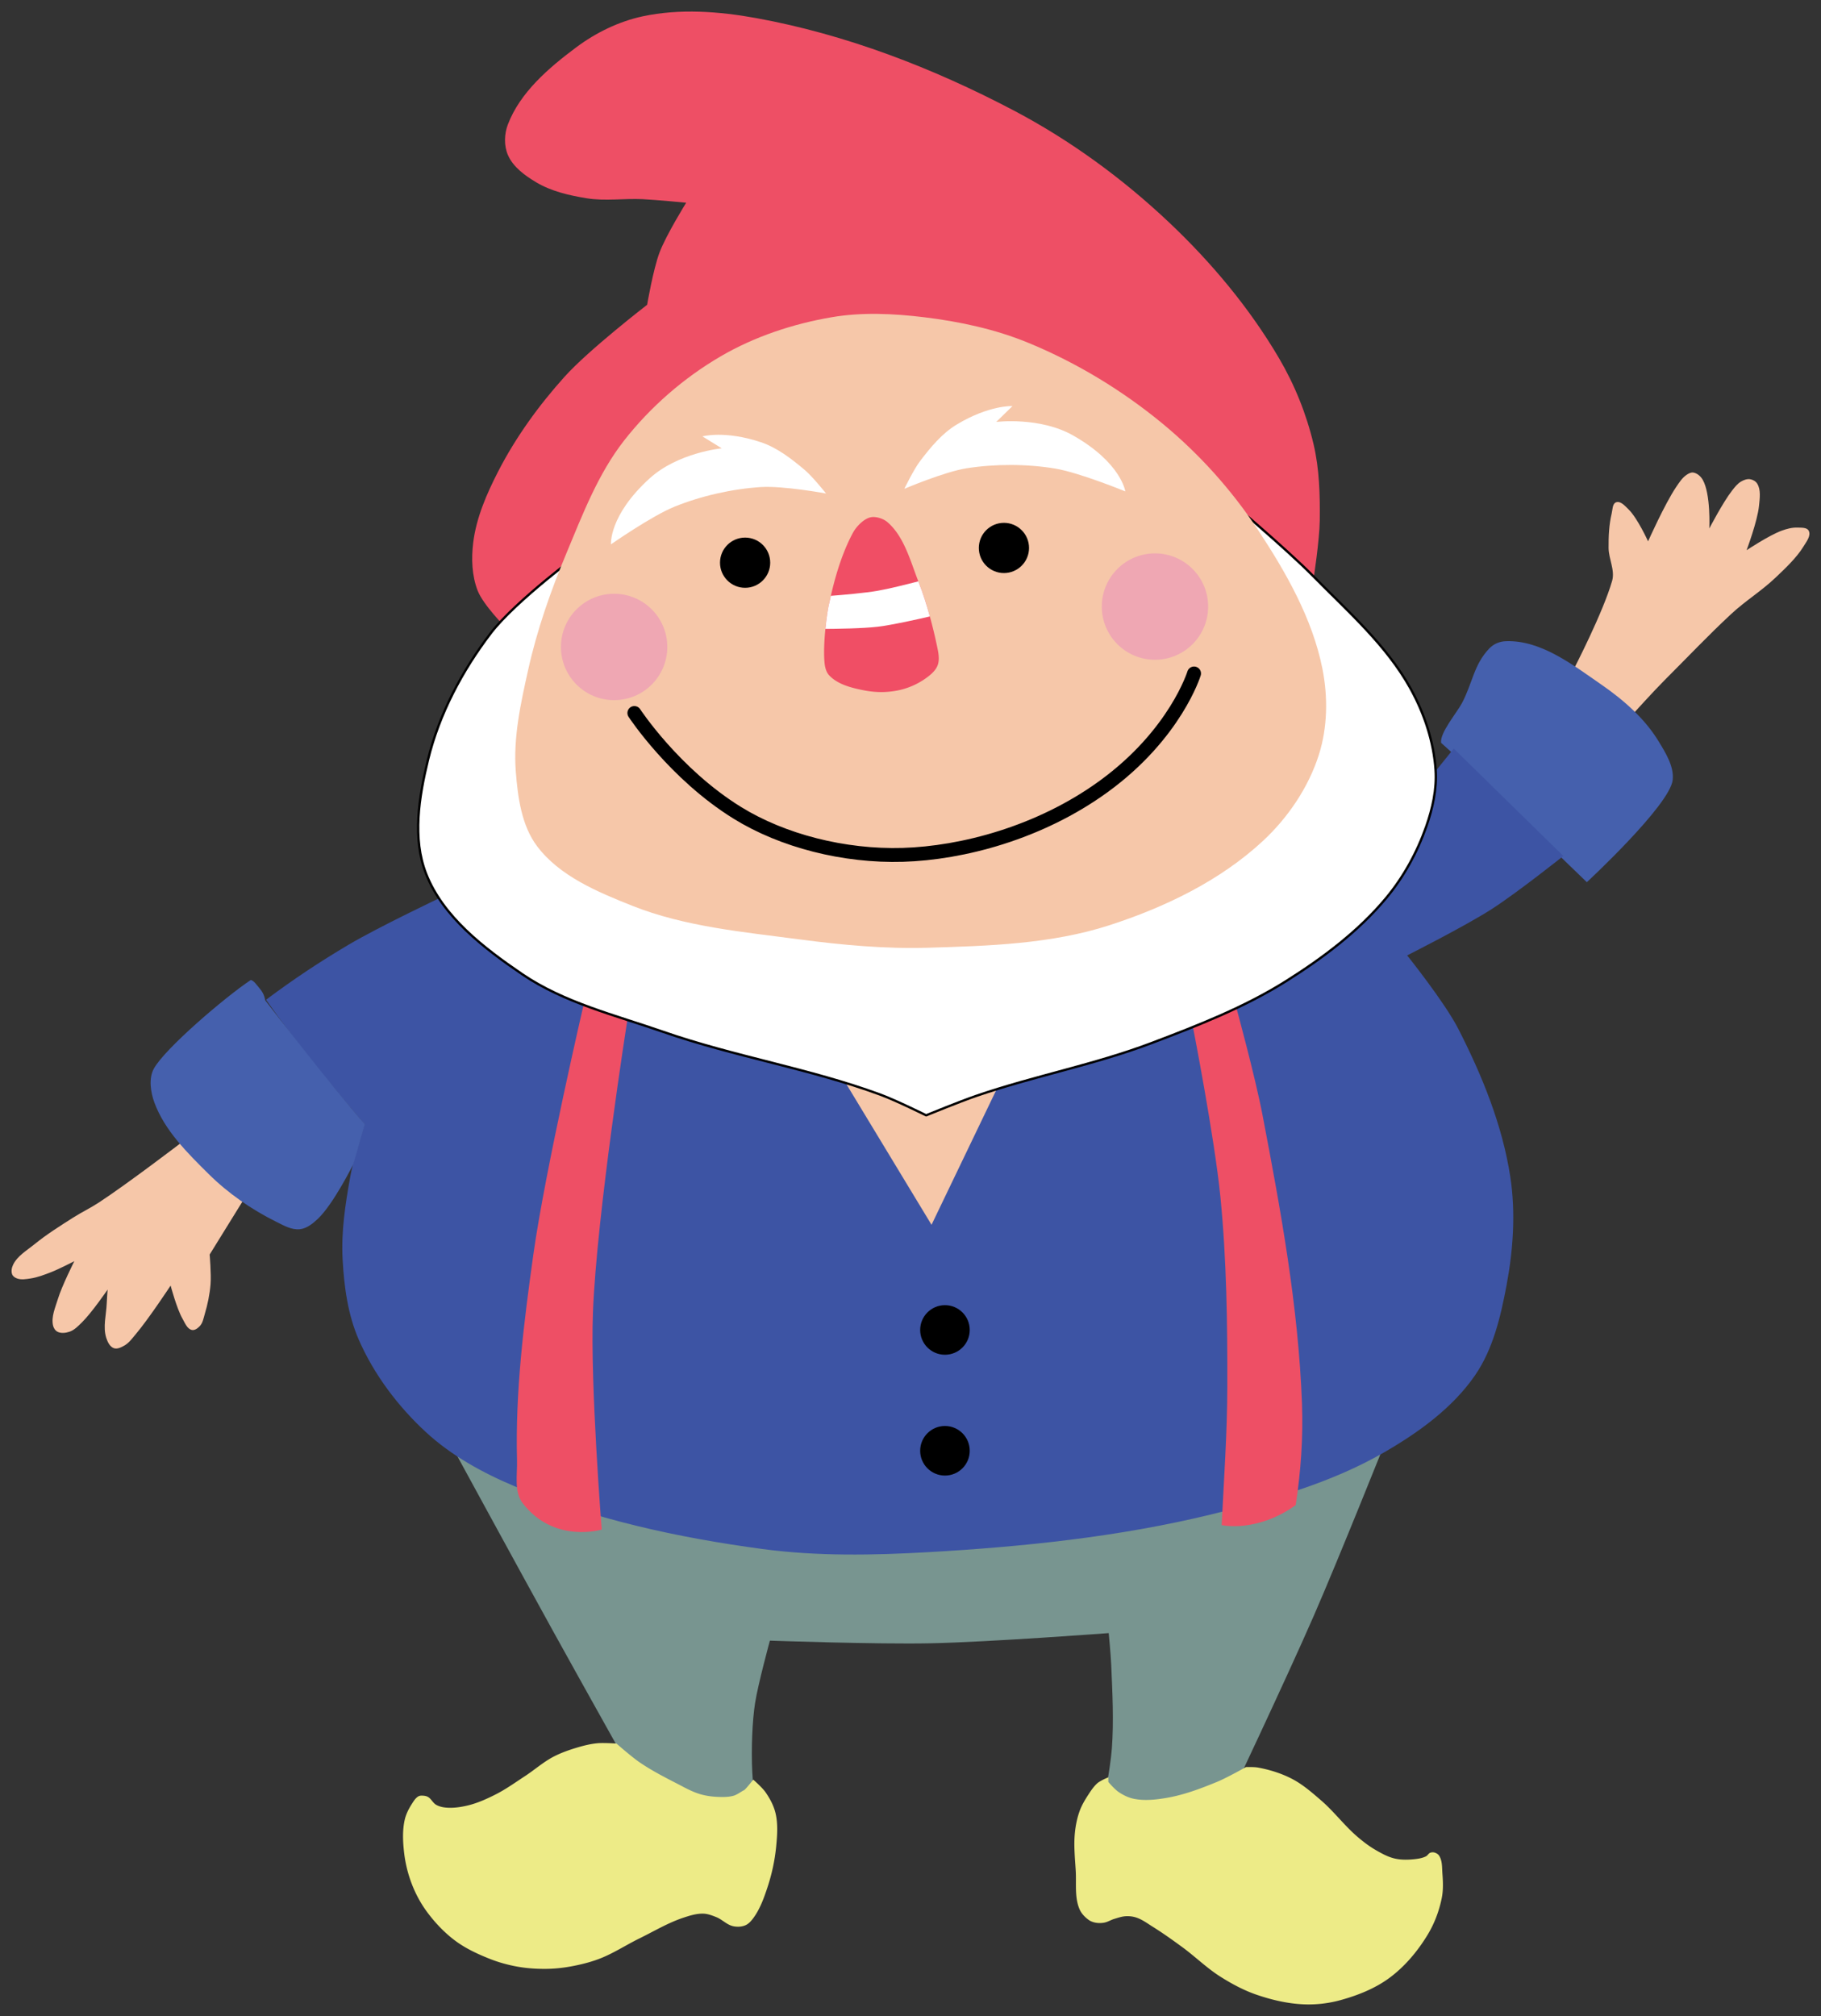
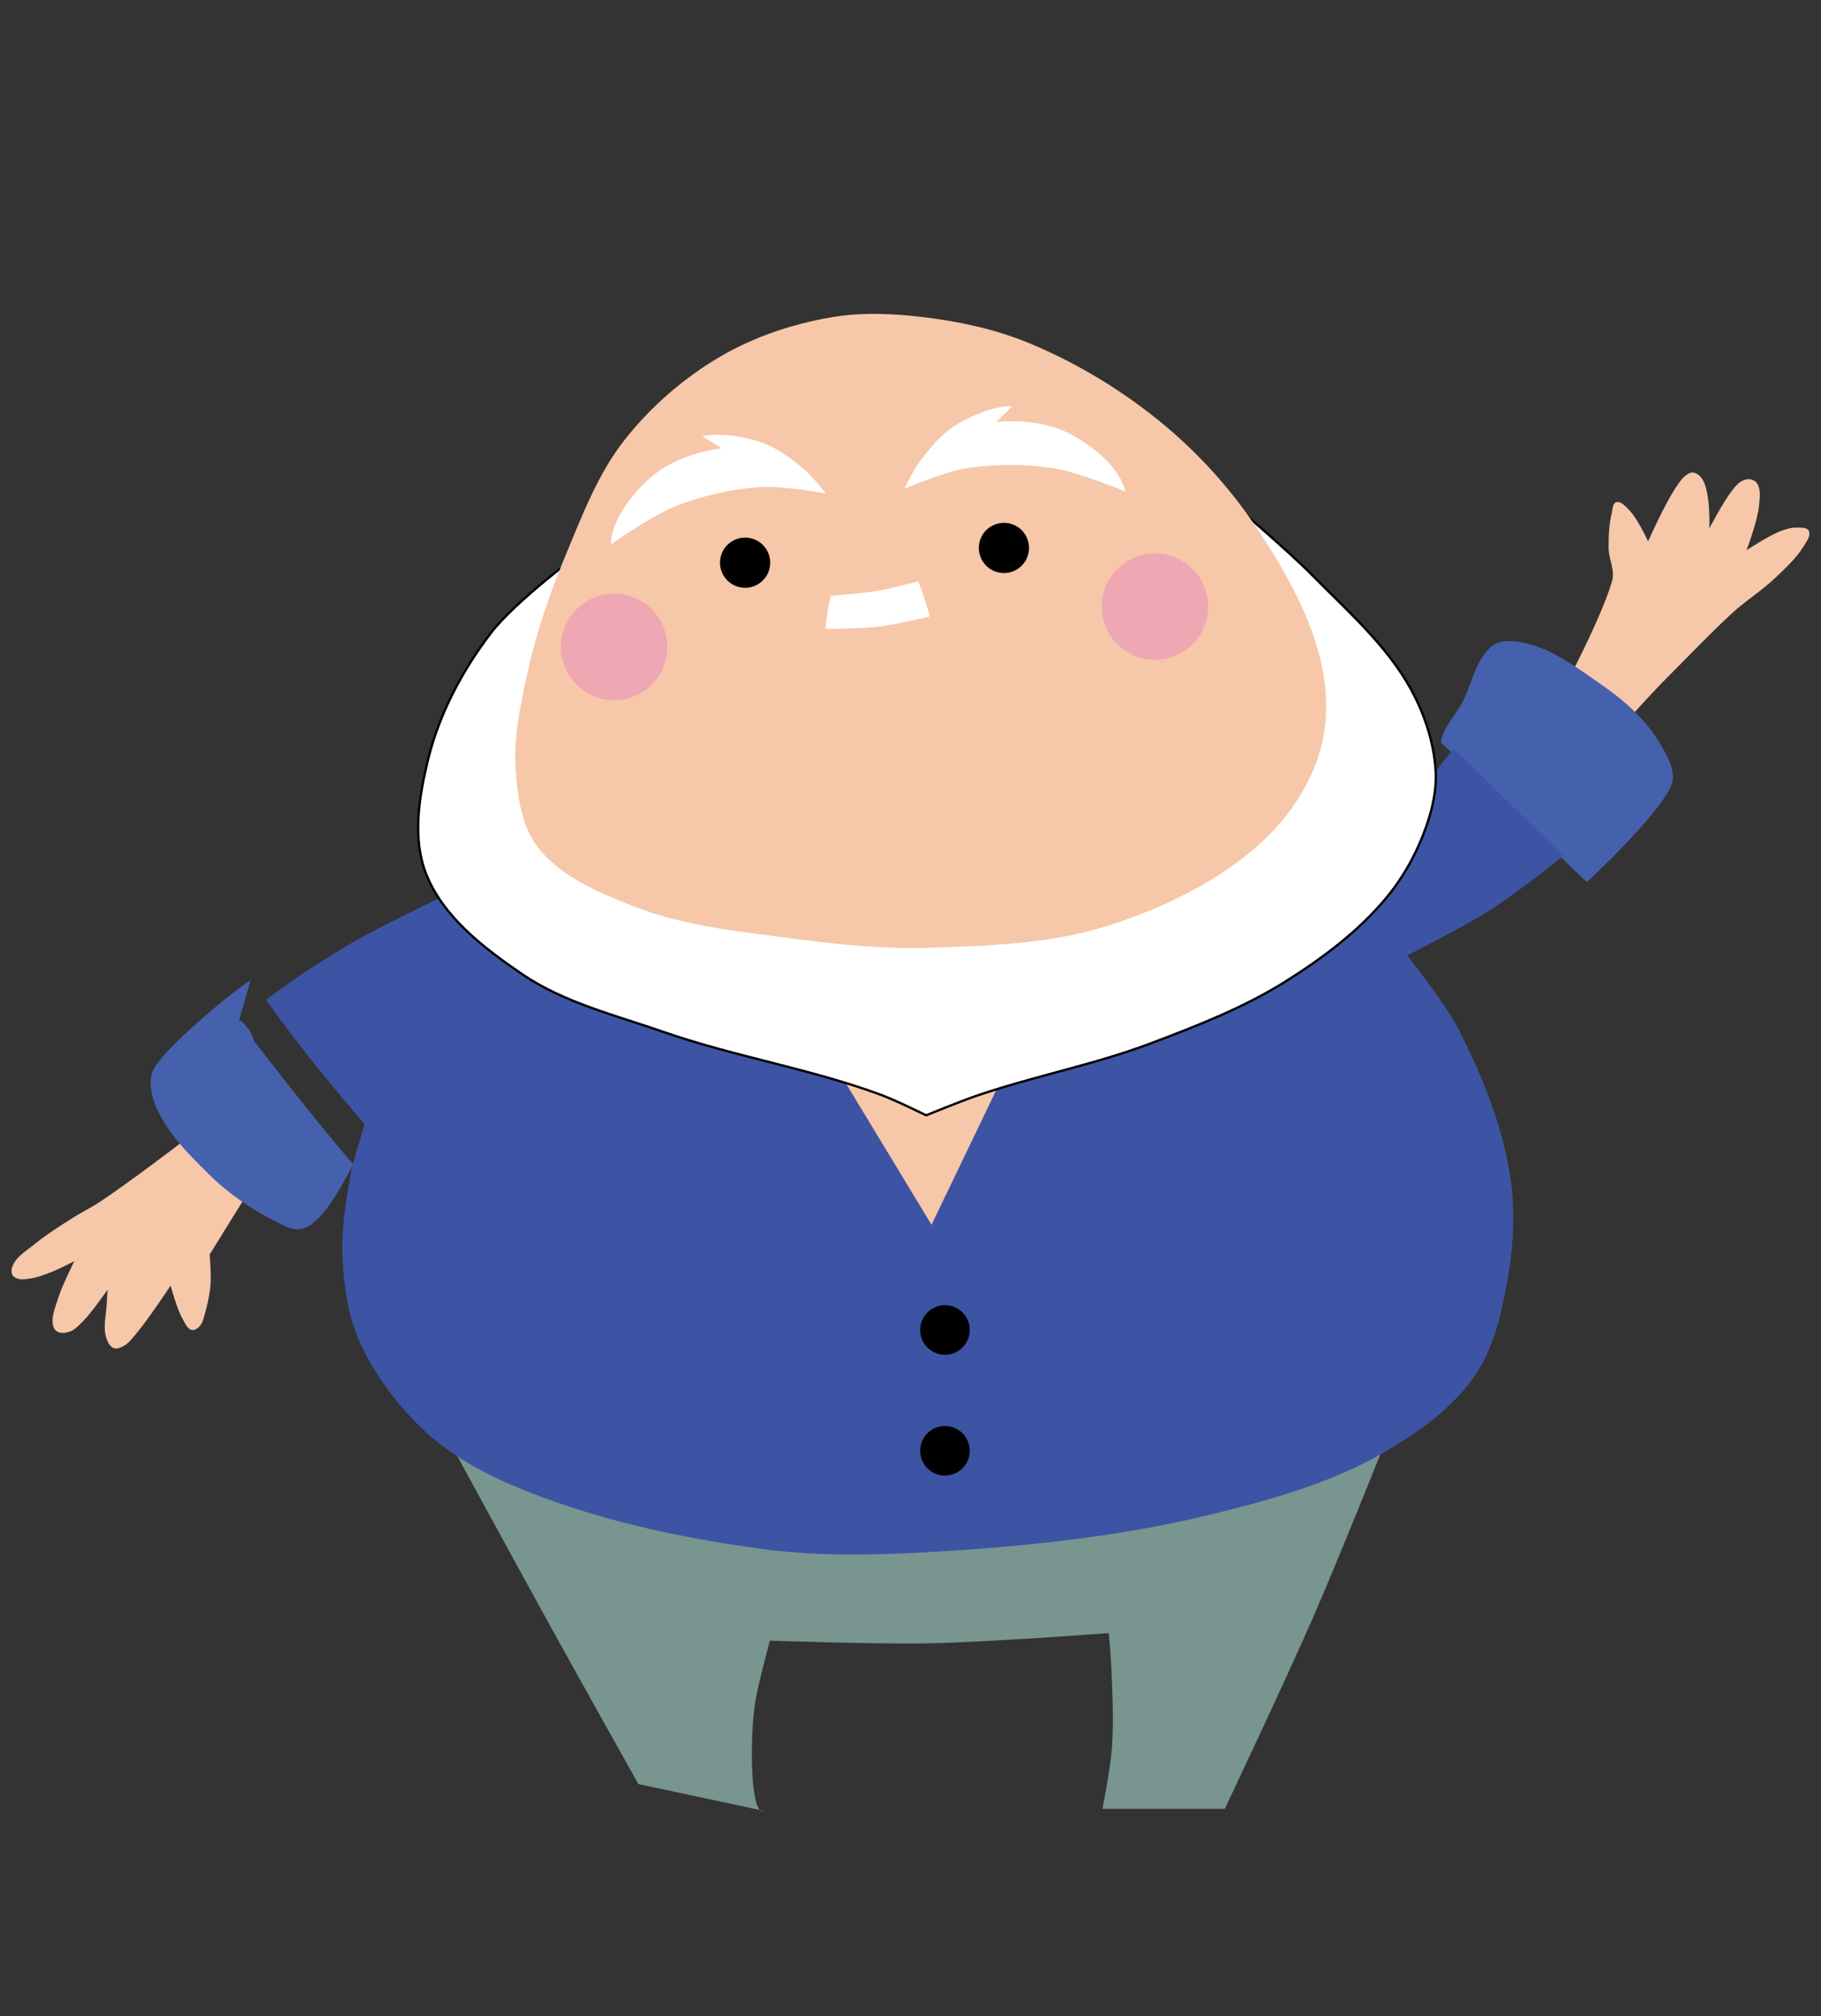
<svg xmlns="http://www.w3.org/2000/svg" xmlns:xlink="http://www.w3.org/1999/xlink" width="786.766" height="870.798" viewBox="0 0 786.766 870.798">
  <rect x="0" y="0" width="786.766" height="870.798" fill="#333333" stroke="none" />
  <defs>
    <pattern xlink:href="#a" id="f" patternTransform="translate(36.283)" />
    <pattern patternUnits="userSpaceOnUse" width="25.974" height="25.879" patternTransform="translate(1426.677 412.476)" id="a">
      <circle r="3.93" cy="21.949" cx="3.93" fill="#dc5473" stroke-width="1.5" stroke-linecap="round" stroke-linejoin="round" />
      <circle r="3.93" cy="3.93" cx="22.045" fill="#dc5473" stroke-width="1.5" stroke-linecap="round" stroke-linejoin="round" />
    </pattern>
    <pattern patternTransform="translate(0 36.482)" id="g" xlink:href="#b" />
    <pattern patternUnits="userSpaceOnUse" width="25.974" height="25.879" patternTransform="translate(1426.677 412.476)" id="b">
      <circle r="3.93" cy="21.949" cx="3.93" fill="#dc5473" stroke-width="1.5" stroke-linecap="round" stroke-linejoin="round" />
-       <circle r="3.93" cy="3.93" cx="22.045" fill="#dc5473" stroke-width="1.5" stroke-linecap="round" stroke-linejoin="round" />
    </pattern>
    <pattern patternTransform="translate(36.427 36.422)" id="h" xlink:href="#c" />
    <pattern patternUnits="userSpaceOnUse" width="25.974" height="25.879" patternTransform="translate(1426.677 412.476)" id="c">
      <circle r="3.93" cy="21.949" cx="3.93" fill="#dc5473" stroke-width="1.5" stroke-linecap="round" stroke-linejoin="round" />
      <circle r="3.93" cy="3.93" cx="22.045" fill="#dc5473" stroke-width="1.5" stroke-linecap="round" stroke-linejoin="round" />
    </pattern>
    <pattern patternTransform="translate(73.232 36.326)" id="i" xlink:href="#d" />
    <pattern patternUnits="userSpaceOnUse" width="25.974" height="25.879" patternTransform="translate(1426.677 412.476)" id="d">
      <circle r="3.93" cy="21.949" cx="3.93" fill="#dc5473" stroke-width="1.5" stroke-linecap="round" stroke-linejoin="round" />
      <circle r="3.93" cy="3.93" cx="22.045" fill="#dc5473" stroke-width="1.5" stroke-linecap="round" stroke-linejoin="round" />
    </pattern>
    <pattern patternTransform="translate(72.957 .2)" id="j" xlink:href="#e" />
    <pattern patternUnits="userSpaceOnUse" width="25.974" height="25.879" patternTransform="translate(1426.677 412.476)" id="e">
      <circle r="3.93" cy="21.949" cx="3.93" fill="#dc5473" stroke-width="1.5" stroke-linecap="round" stroke-linejoin="round" />
      <circle r="3.93" cy="3.93" cx="22.045" fill="#dc5473" stroke-width="1.5" stroke-linecap="round" stroke-linejoin="round" />
    </pattern>
  </defs>
  <g transform="translate(-512.1 -34.015)">
    <path d="M1110.677 656.734s-20.085 50.282-30.905 75.094c-12.25 28.093-38.495 83.497-38.495 83.497h-52.864s3.42-17.269 4.067-26.025c.885-11.986.244-24.048-.271-36.056-.199-4.618-1.085-13.826-1.085-13.826s-51.31 3.861-76.99 4.404c-23.13.488-69.401-1.15-69.401-1.15s-5.111 18.756-6.394 26.923c-2.414 15.364-2.027 49.095 3.675 46.56l-54.099-11.526s-24.743-44.147-36.981-66.295c-14.747-26.689-43.918-80.244-43.918-80.244z" fill="#789590" />
    <path d="M1192.14 322.86s12.556-24.243 16.486-37.956c1.31-4.572-1.49-9.43-1.533-14.185-.045-5.004.176-10.086 1.341-14.952.401-1.673.293-4.226 1.917-4.793 1.946-.678 3.89 1.632 5.368 3.068 3.868 3.756 8.434 13.801 8.434 13.801s7.176-16.109 12.077-23.386c1.316-1.955 2.645-4.053 4.6-5.368.84-.563 1.88-1.124 2.876-.958 1.664.277 3.176 1.61 4.026 3.067 3.571 6.13 2.875 21.086 2.875 21.086s5.878-11.301 9.776-16.294c1.168-1.495 2.375-3.09 4.026-4.025 1.146-.65 2.533-1.164 3.834-.959 1.19.189 2.44.887 3.067 1.917 1.664 2.74 1.076 6.395.767 9.585-.64 6.605-5.368 19.17-5.368 19.17s9.716-6.453 15.144-8.435c2.201-.804 4.56-1.437 6.901-1.342 1.657.067 4.014-.123 4.792 1.342 1.137 2.142-1.034 4.833-2.3 6.9-2.95 4.817-7.975 9.537-12.077 13.42-6.247 5.912-12.869 9.862-19.169 15.718-10.028 9.322-18.867 18.704-28.562 28.37-4.64 4.626-13.994 14.953-13.994 14.953z" fill="#f6c7a9" />
    <path d="M1134.728 354.872c-.596-4.33 6.681-12.784 9.01-17.156 4.541-8.525 5.104-16.606 11.79-23.579 1.958-2.043 4.455-3.069 7.283-3.163 15.09-.5 28.793 10.204 41.215 18.786 9.553 6.601 18.707 14.608 24.728 24.537 3.018 4.977 6.657 10.794 6.038 16.582-1.165 10.903-37.092 44.185-37.092 44.185-20.116-19.248-43.012-42.52-62.972-60.192z" fill="#4560ad" />
    <path d="M627.042 465.849c12.006-8.956 22.818-16.16 35.642-23.756 12.908-7.646 40.064-20.512 40.064-20.512l428.626-53.29 8.818-10.927 47.348 46.39s-20.203 16.06-31.054 23.003c-11.659 7.46-36.422 19.936-36.422 19.936s16.196 20.212 22.06 31.66c10.306 20.121 19.084 41.632 22.501 63.979 2.365 15.463 1.259 31.525-1.626 46.9-2.525 13.454-5.805 27.482-13.555 38.766-9.728 14.163-24.432 24.749-39.309 33.345-22.942 13.256-49.075 20.58-74.822 26.838-39.863 9.691-81.035 13.935-121.993 16.266-23.912 1.36-48.102 1.83-71.84-1.356-36.493-4.897-73.138-12.844-107.083-27.11-13.759-5.781-27.25-13.199-38.224-23.313-12.082-11.135-22.398-24.81-29.008-39.851-4.784-10.887-6.413-23.097-7.048-34.972-.63-11.78 1.162-23.631 3.253-35.242 1.41-7.831 3.203-12.155 6.235-23.043-13.576-15.875-29.532-35.055-42.563-53.711z" fill="#3d54a4" />
    <path d="M877.188 501.326l37.38 61.725 28.371-59.041z" fill="#f6c7a9" />
-     <path d="M1027.451 477.27s9.375 47.954 11.928 73.737c2.7 27.265 3.045 54.743 2.982 82.142-.046 19.897-1.456 39.641-2.44 59.64 10.263 1.74 22.57-1.737 31.99-8.674 2.217-14.352 3.256-29.26 2.71-43.918-1.561-41.927-9.186-83.497-17.078-124.703-3.187-16.64-11.386-46.629-11.386-46.629zM764.489 466.967s-16.826 72.281-21.96 108.98c-4.118 29.447-7.828 59.198-7.048 88.92.163 6.196-1.343 13.525 2.44 18.435 13.607 17.657 34.158 11.386 34.158 11.386s-4.996-62.53-3.795-93.8c1.631-42.46 14.91-126.6 14.91-126.6zM730.351 304.84s-9.51-9.594-11.885-15.719c-2.505-6.461-2.761-13.824-1.916-20.702 1.32-10.751 5.79-21.034 10.734-30.671 7.623-14.858 17.584-28.61 28.754-41.023 10.544-11.715 35.655-31.054 35.655-31.054s2.62-15.374 5.368-22.62c2.878-7.591 11.501-21.47 11.501-21.47s-12.51-1.227-18.786-1.533c-8.042-.392-16.205.906-24.153-.383-7.54-1.224-15.292-2.989-21.853-6.901-4.89-2.917-10.048-6.643-12.268-11.885-1.695-4.001-1.54-8.972 0-13.036 5.261-13.883 17.624-24.47 29.52-33.354 8.475-6.33 18.41-11.209 28.754-13.419 16-3.418 32.978-2.161 49.074.767 38.736 7.048 76.336 21.545 111.182 39.872 24.39 12.828 47.058 29.384 67.093 48.307 18.296 17.281 34.78 36.965 47.54 58.658 6.773 11.516 11.883 24.185 14.952 37.189 2.532 10.732 2.818 21.945 2.683 32.97-.103 8.482-2.683 25.304-2.683 25.304z" fill="#ee4f65" />
    <path d="M763.946 272.05s-29.064 21.363-39.85 35.513c-12.348 16.2-22.306 34.968-27.11 54.762-3.859 15.896-6.778 33.836-.813 49.068 7.294 18.628 24.943 32.113 41.477 43.375 18.155 12.366 40.25 17.724 60.997 24.941 30.74 10.692 63.259 15.86 93.799 27.11 6.793 2.502 19.79 8.946 19.79 8.946s14.355-5.884 21.687-8.404c24.9-8.559 51.012-13.448 75.636-22.772 20.003-7.575 40.188-15.437 58.285-26.839 15.8-9.954 31.15-21.438 43.104-35.784 7.563-9.076 13.429-19.761 17.35-30.905 2.737-7.778 4.616-16.172 4.067-24.399-.819-12.263-4.886-24.492-10.844-35.242-10.372-18.715-27.012-33.276-42.02-48.526-12.075-12.27-38.495-34.43-38.495-34.43z" fill="#fff" stroke="#000" stroke-linecap="round" stroke-linejoin="round" />
    <path d="M913.049 443.382c26.318-.773 53.336-1.622 78.389-9.724 23.998-7.761 47.844-19.257 66.326-36.422 10.83-10.059 19.663-23.105 24.153-37.188 3.768-11.82 3.962-25.022 1.534-37.189-4.332-21.698-15.792-41.73-27.988-60.191-11.272-17.064-25.254-32.599-41.022-45.623-17.37-14.349-37.067-26.288-57.891-34.888-14.353-5.928-29.824-9.252-45.24-11.119-13.194-1.597-26.771-2.238-39.872 0-16.694 2.853-33.292 8.342-47.924 16.87-15.964 9.303-30.409 21.863-41.789 36.421-11.228 14.364-17.902 31.863-24.92 48.69-6.782 16.263-12.655 33.025-16.486 50.224-3.218 14.45-6.53 29.33-5.367 44.09.876 11.13 2.49 23.281 9.201 32.204 9.698 12.894 26.034 19.718 41.023 25.687 22.889 9.113 48.036 11.337 72.46 14.568 18.35 2.428 36.911 4.134 55.413 3.59z" fill="#f6c7a9" />
    <circle r="10.708" cy="608.479" cx="920.368" />
    <circle cx="920.368" cy="660.665" r="10.708" />
-     <path d="M880.585 264.188c-6.539 12.159-9.415 26.78-10.505 31.65-.584 2.61-2.496 15.705-1.762 24.196.174 2.007.653 4.225 2.033 5.693 3.771 4.011 9.78 5.446 15.182 6.506 5.143 1.01 10.63.966 15.723-.27a31.82 31.82 0 0012.335-6.1c1.526-1.233 3.014-2.757 3.66-4.61.729-2.09.433-4.47 0-6.641-1.55-7.774-4.475-19.609-8.2-29.007-3.575-9.017-6.171-19.658-13.488-26.025-1.552-1.351-4.24-2.36-6.506-2.237-3.314.181-6.95 4.015-8.472 6.845z" fill="#f04e65" />
    <path d="M908.87 285.125c-4.921 1.276-12.819 3.26-17.577 4.072-5.711.975-14.592 1.746-20.217 2.184-.406 1.777-.766 3.43-.996 4.457-.29 1.298-.909 5.192-1.367 9.82 4.57-.023 16.073-.156 22.648-.941 6.379-.762 17.395-3.247 22.483-4.436-1.367-4.971-2.983-10.109-4.793-14.676-.063-.157-.12-.322-.182-.48z" fill="#fff" />
    <circle r="10.844" cy="277.065" cx="834.025" />
    <circle cx="945.851" cy="270.695" r="10.844" />
    <circle r="22.975" cy="313.46" cx="777.433" fill="#efa7b3" />
    <circle cx="1011.107" cy="296.016" r="22.975" fill="#efa7b3" />
-     <path d="M786.176 341.993s17.224 26.254 44.46 43.104c19.615 12.135 46.116 18.92 71.569 18.163 25.453-.757 59.024-9.394 86.75-29.55 31.012-22.542 39.038-48.796 39.038-48.796" fill="none" stroke="#000" stroke-width="6" stroke-linecap="round" stroke-linejoin="round" />
    <path d="M776.078 269.136s-1.02-12.374 16.672-28.465c12.314-11.2 31.176-13.013 31.176-13.013l-8.336-5.15s9.634-2.677 25.212 2.507c7.07 2.353 13.201 7.137 18.909 11.928 3.528 2.962 9.285 10.234 9.285 10.234s-18.402-3.401-28.194-2.779c-12.321.784-25.835 3.83-37.276 8.472-9.934 4.03-27.448 16.266-27.448 16.266zM998.292 246.272s-1.71-12.297-22.492-24.131c-14.464-8.237-33.267-5.882-33.267-5.882l7.009-6.849s-9.987-.505-24.054 7.96c-6.386 3.841-11.322 9.85-15.844 15.773-2.795 3.661-6.823 12.016-6.823 12.016s17.213-7.342 26.905-8.875c12.194-1.93 26.048-1.911 38.226.117 10.574 1.76 30.34 9.871 30.34 9.871z" fill="#fff" />
    <path d="M617.636 551.741l-14.952 24.154s.73 8.574.383 12.843c-.352 4.347-1.248 8.664-2.492 12.843-.531 1.786-.843 3.81-2.109 5.176-.873.944-2.19 1.986-3.45 1.725-2.043-.423-2.985-2.984-4.026-4.792-2.54-4.415-5.175-14.377-5.175-14.377s-9.542 14.49-15.144 21.086c-1.463 1.722-2.827 3.68-4.792 4.793-1.376.779-3.113 1.684-4.601 1.15-1.72-.618-2.698-2.67-3.259-4.41-1.53-4.743 0-9.97.192-14.951.076-1.984.383-5.943.383-5.943s-6.825 9.983-11.118 14.186c-1.598 1.564-3.246 3.318-5.367 4.025-1.637.546-3.642.79-5.176 0-.978-.503-1.678-1.61-1.917-2.684-.849-3.804.972-7.773 2.109-11.501 1.727-5.666 7.092-16.294 7.092-16.294s-6.666 3.445-10.16 4.792c-2.866 1.106-5.778 2.232-8.817 2.684-1.896.282-3.946.644-5.751 0-.855-.305-1.758-.888-2.109-1.725-.546-1.302-.229-2.946.384-4.217 1.842-3.828 5.908-6.134 9.2-8.818 5.235-4.267 10.982-7.875 16.678-11.502 3.624-2.307 7.523-4.167 11.118-6.518 12.292-8.036 35.655-25.878 35.655-25.878z" fill="#f6c7a9" />
-     <path d="M620.401 457.344c-11.07 7.377-37.232 29.698-41.884 38.36-2.23 4.151-1.35 10.078.271 14.503 4.433 12.092 14.295 21.846 23.45 30.905 8.457 8.368 18.486 15.315 29.143 20.603 3.226 1.601 6.723 3.657 10.301 3.253 3.019-.34 5.667-2.508 7.862-4.608 6.729-6.437 15.182-23.45 15.182-23.45s2.54-8.601 5.015-17.35c-14.814-16.77-43.104-53.541-43.104-53.541s-.18-2.652-2.44-5.151c-.858-.95-2.516-3.528-3.796-3.524z" fill="#4560ad" />
-     <path d="M837.549 802.719s3.842 3.352 5.286 5.422c1.92 2.751 3.566 5.817 4.338 9.082 1.102 4.661.73 9.6.27 14.368-.579 6.024-1.89 12.011-3.795 17.756-1.501 4.53-3.162 9.15-5.964 13.013-.938 1.294-2.058 2.614-3.524 3.253-1.62.706-3.557.772-5.286.407-2.71-.572-4.745-2.91-7.32-3.931-1.783-.707-3.64-1.432-5.557-1.491-2.95-.091-5.875.832-8.675 1.762-6.638 2.203-12.696 5.872-18.977 8.946-5.826 2.852-11.288 6.504-17.35 8.81-4.148 1.58-8.506 2.618-12.877 3.39a61.794 61.794 0 01-10.302.948c-4.033.027-8.092-.242-12.063-.949-4.113-.732-8.182-1.847-12.064-3.388-5.166-2.05-10.305-4.424-14.775-7.727-4.6-3.398-8.63-7.625-12.064-12.199-2.732-3.64-4.968-7.696-6.641-11.928a55.513 55.513 0 01-3.525-14.097c-.53-4.67-.76-9.512.271-14.097.556-2.466 1.751-4.786 3.118-6.913.779-1.212 1.58-2.566 2.846-3.253.562-.305 1.26-.304 1.898-.271.744.038 1.517.181 2.169.542 1.426.79 2.113 2.573 3.524 3.389 1.263.73 2.75 1.086 4.202 1.22 3.21.296 6.492-.188 9.624-.95 4.158-1.01 8.11-2.813 11.928-4.743 4.42-2.235 8.458-5.157 12.606-7.862 4.168-2.718 7.928-6.095 12.335-8.404 3.345-1.752 6.951-2.998 10.573-4.066 2.745-.81 5.554-1.49 8.404-1.763 2.744-.261 8.268.136 8.268.136s6.476 5.705 10.03 8.133c4.98 3.401 10.36 6.191 15.724 8.946 3.363 1.727 6.68 3.658 10.302 4.744 2.583.775 5.302 1.126 7.997 1.22 2.22.078 4.51.082 6.642-.542 1.571-.46 3.795-2.169 4.337-2.304.543-.136 4.067-4.609 4.067-4.609zM990.958 801.71v2.012s2.708 3.16 4.41 4.313c2.024 1.372 4.309 2.498 6.709 2.971 4.547.897 9.327.386 13.897-.383 7.533-1.268 14.786-4.002 21.854-6.901 4.349-1.784 12.555-6.422 12.555-6.422s3.477-.114 5.176.192c5.1.92 10.16 2.501 14.76 4.888 4.623 2.398 8.612 5.897 12.556 9.297 5.613 4.838 10.088 10.903 15.72 15.72 2.433 2.08 4.993 4.048 7.763 5.654 2.635 1.528 5.371 3.05 8.339 3.738 2.74.635 5.636.578 8.434.288 1.734-.18 3.526-.456 5.08-1.246.707-.36 1.083-1.242 1.821-1.534a2.953 2.953 0 011.821-.096c.778.214 1.57.669 2.013 1.342 1.464 2.225 1.233 5.204 1.438 7.86.266 3.473.396 7.031-.288 10.447-1.117 5.573-3.18 11.055-6.134 15.91-4.306 7.077-9.822 13.674-16.486 18.595-6.21 4.586-13.644 7.528-21.086 9.584a51.948 51.948 0 01-16.102 1.821c-6.942-.316-13.85-1.941-20.416-4.217-5.4-1.872-10.497-4.625-15.335-7.668-5.918-3.721-10.938-8.717-16.582-12.843-4.135-3.023-8.303-6.014-12.651-8.722-2.331-1.452-4.58-3.165-7.189-4.026-1.437-.474-2.993-.65-4.505-.575-1.703.085-3.35.662-4.984 1.15-1.5.45-2.866 1.354-4.409 1.63-1.226.22-2.514.235-3.738 0-1.013-.195-2.036-.55-2.875-1.15-1.677-1.2-3.217-2.8-4.026-4.697-2.19-5.138-1.29-11.102-1.629-16.677-.324-5.327-.886-10.693-.383-16.006.313-3.32.96-6.647 2.108-9.777.91-2.482 2.297-4.78 3.738-6.997 1.105-1.698 2.247-3.421 3.738-4.792.646-.594 1.438-1.012 2.205-1.438.862-.478 2.683-1.246 2.683-1.246z" fill="#edeb87" />
+     <path d="M620.401 457.344c-11.07 7.377-37.232 29.698-41.884 38.36-2.23 4.151-1.35 10.078.271 14.503 4.433 12.092 14.295 21.846 23.45 30.905 8.457 8.368 18.486 15.315 29.143 20.603 3.226 1.601 6.723 3.657 10.301 3.253 3.019-.34 5.667-2.508 7.862-4.608 6.729-6.437 15.182-23.45 15.182-23.45c-14.814-16.77-43.104-53.541-43.104-53.541s-.18-2.652-2.44-5.151c-.858-.95-2.516-3.528-3.796-3.524z" fill="#4560ad" />
  </g>
</svg>